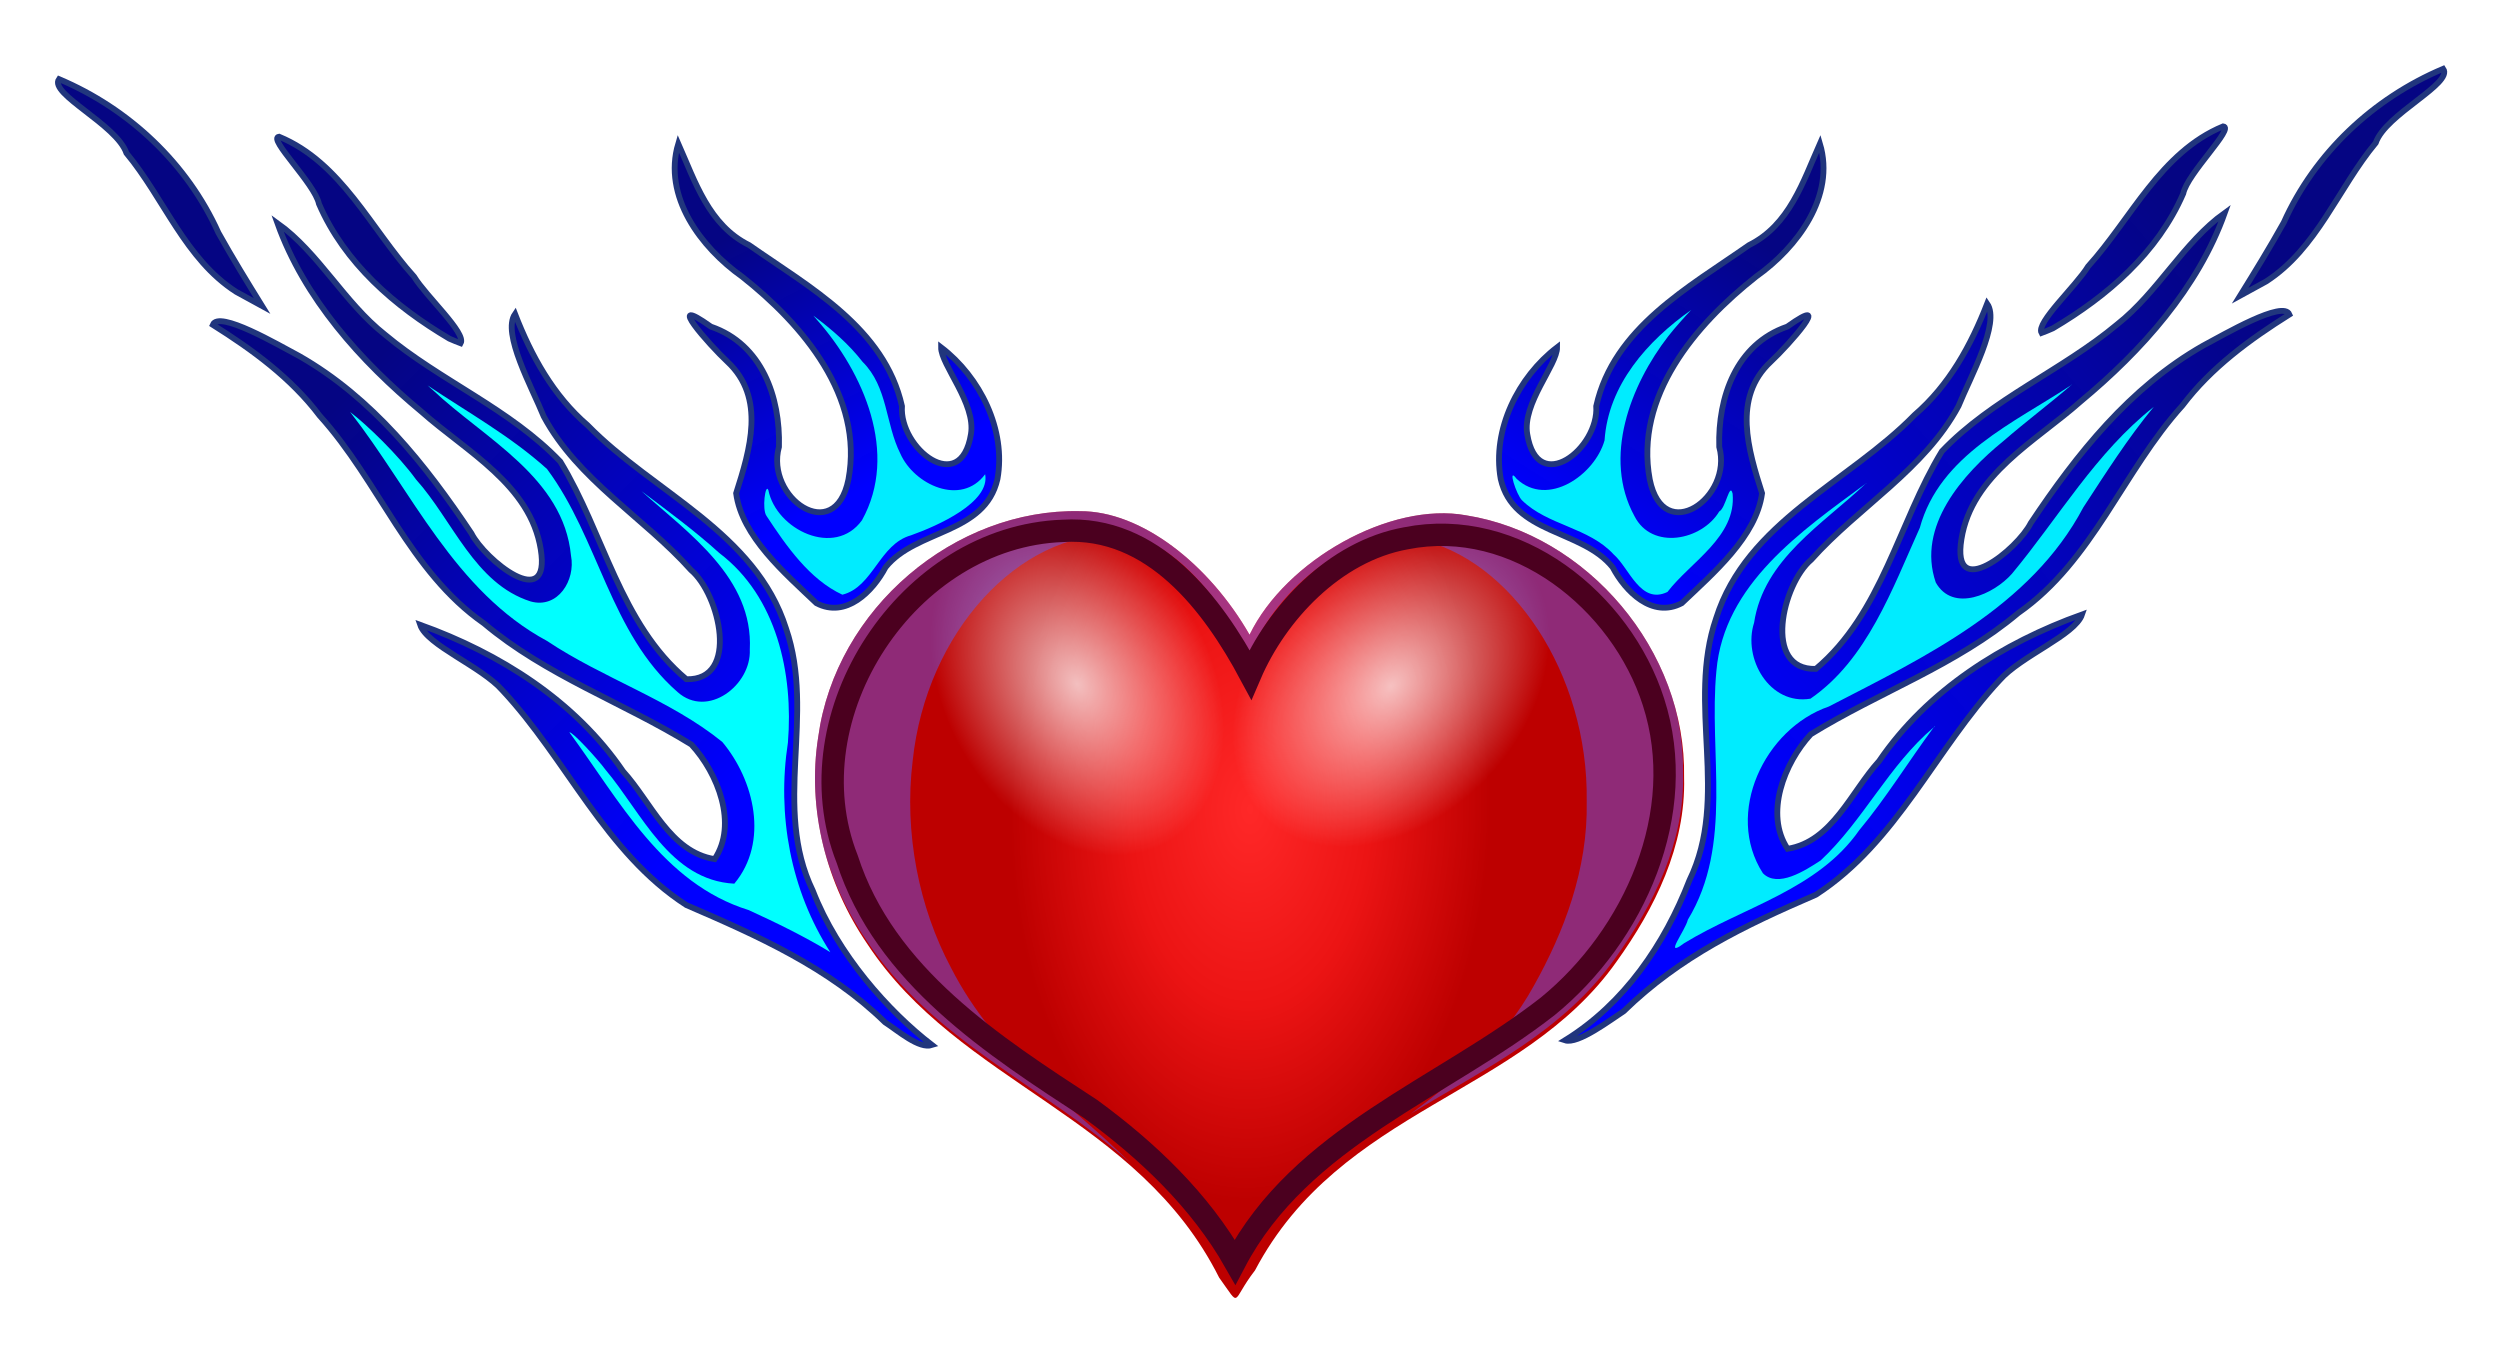
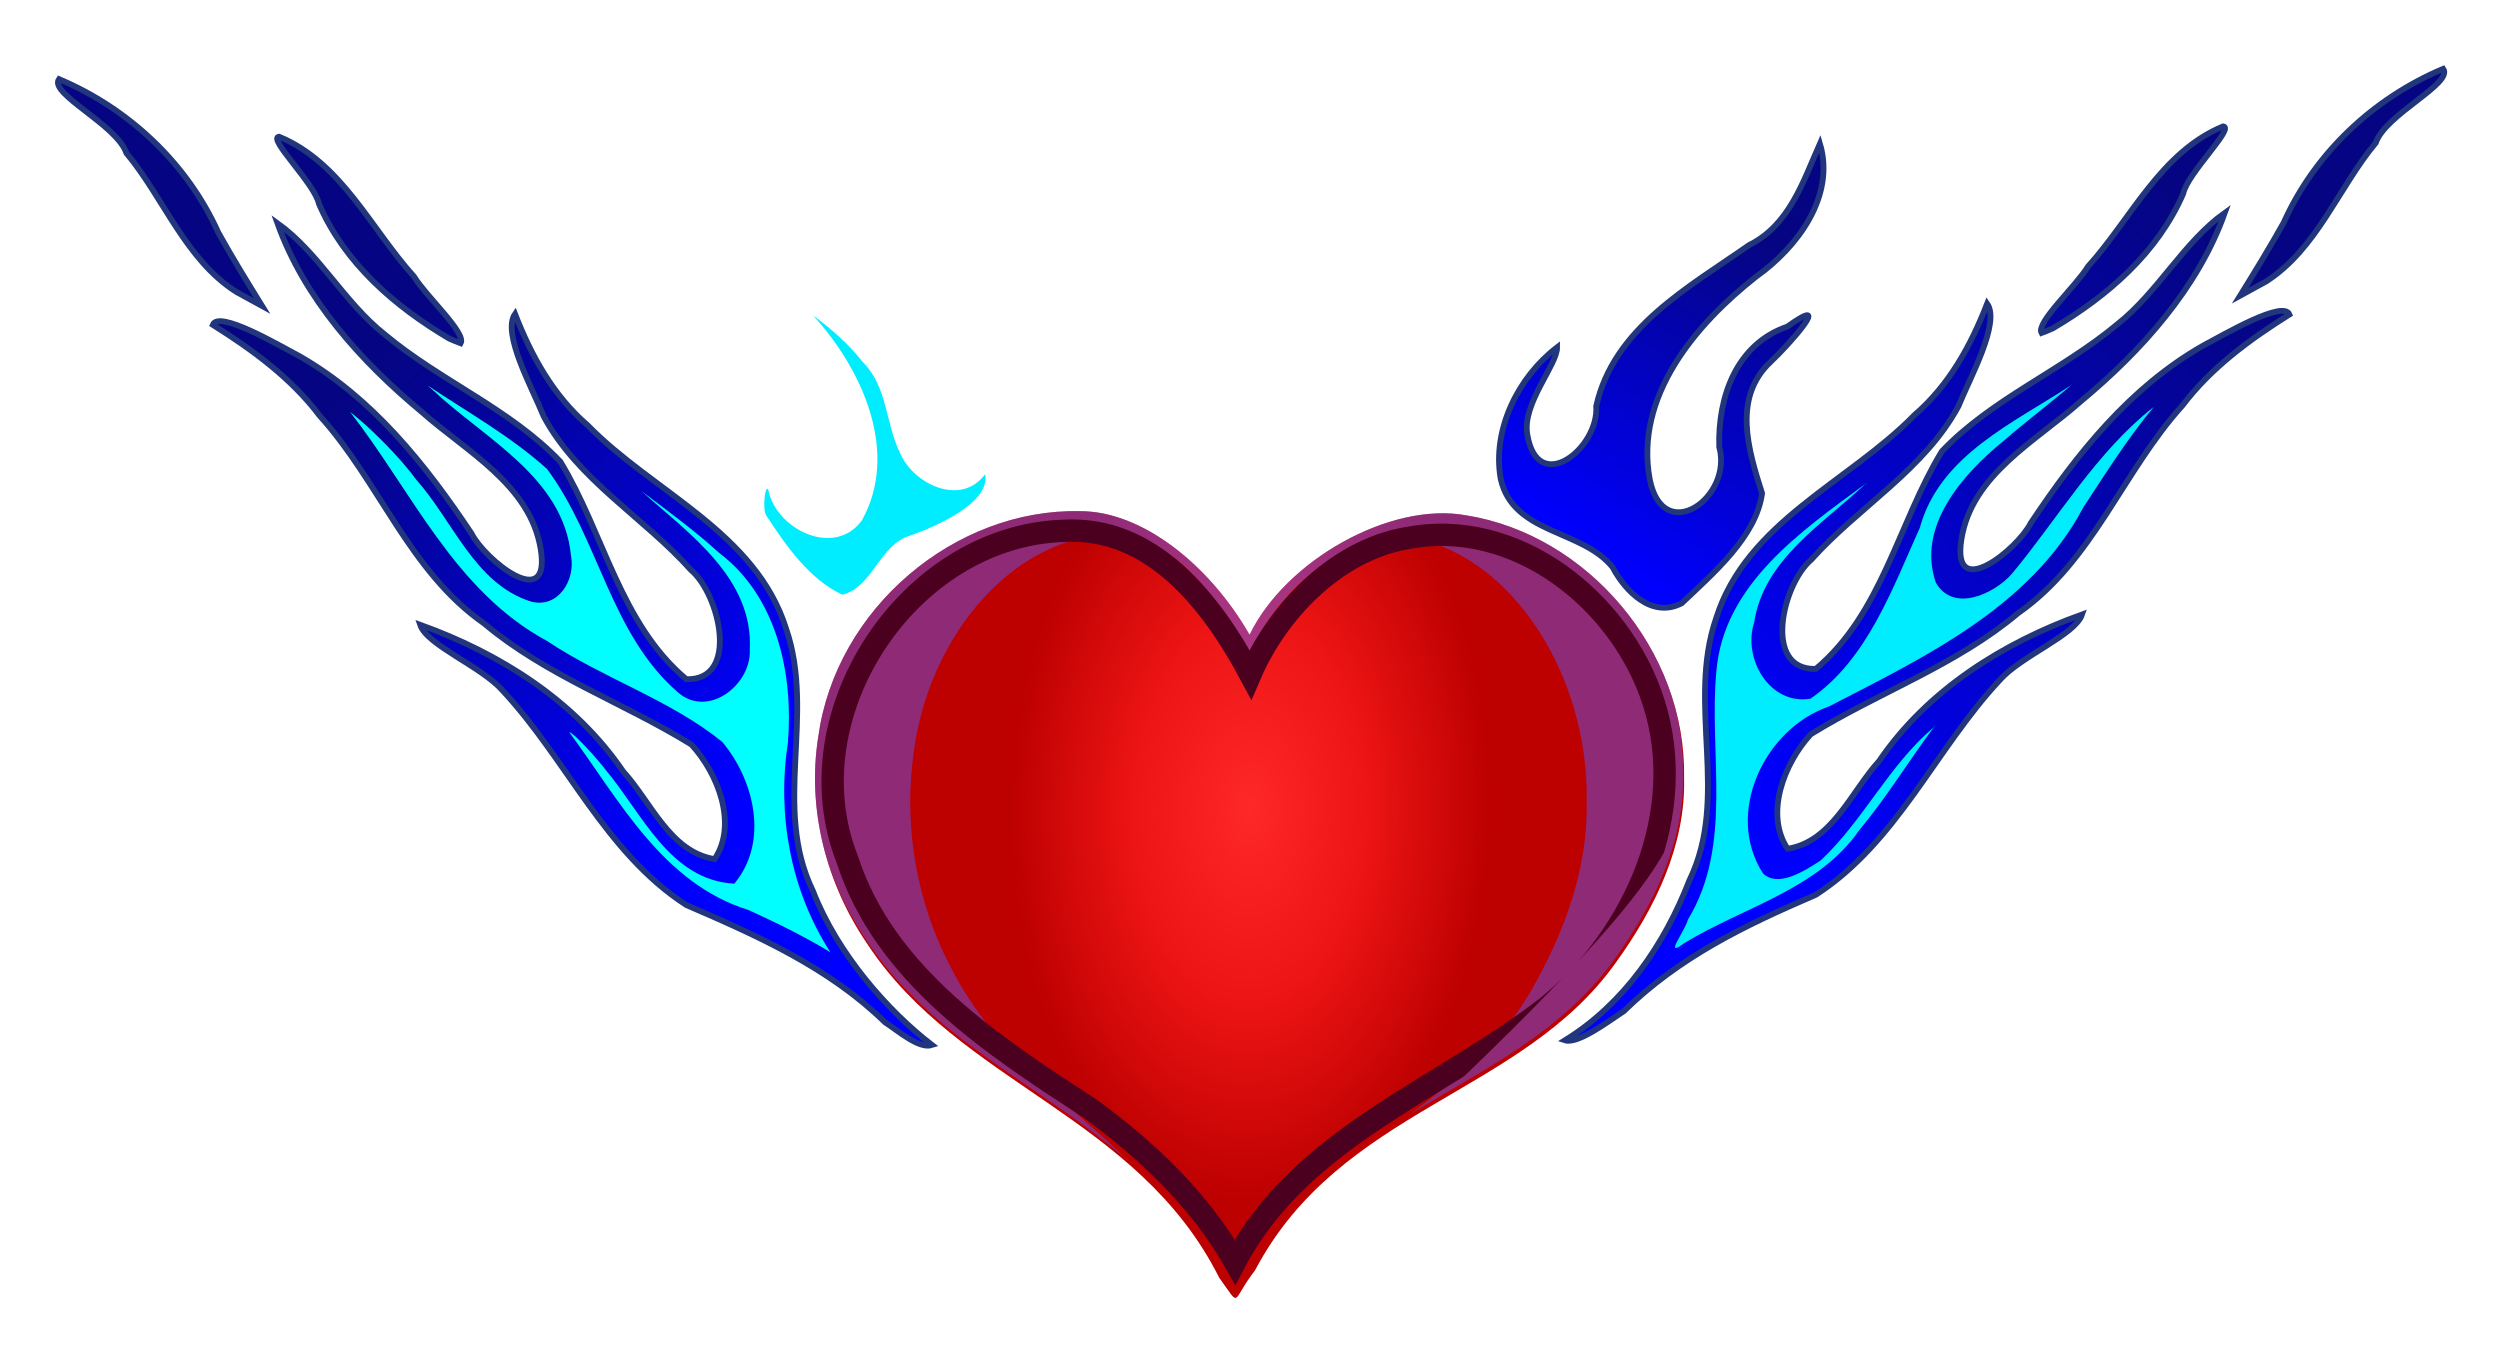
<svg xmlns="http://www.w3.org/2000/svg" xmlns:ns1="http://sodipodi.sourceforge.net/DTD/sodipodi-0.dtd" xmlns:ns2="http://www.inkscape.org/namespaces/inkscape" xmlns:xlink="http://www.w3.org/1999/xlink" width="514.296" height="276.596" id="svg2" ns1:version="0.32" ns2:version="0.45.1" ns1:docbase="C:\Documents and Settings\Shawn\Desktop" ns1:docname="Chrisdesign_Burning_Heart.svg" ns2:output_extension="org.inkscape.output.svg.inkscape" ns2:export-filename="D:\Bilder\inkscape\Burnigheart.png" ns2:export-xdpi="36.666042" ns2:export-ydpi="36.666042" version="1.0">
  <ns1:namedview id="base" pagecolor="#ffffff" bordercolor="#666666" borderopacity="1.0" ns2:pageopacity="0.0" ns2:pageshadow="2" ns2:zoom="1.7606895" ns2:cx="257.14804" ns2:cy="138.2981" ns2:document-units="px" ns2:current-layer="layer1" showguides="true" ns2:guide-bbox="true" ns2:window-width="1024" ns2:window-height="683" ns2:window-x="22" ns2:window-y="29" />
  <defs id="defs4">
    <linearGradient ns2:collect="always" id="linearGradient7186">
      <stop style="stop-color:#00ffff;stop-opacity:1" offset="0" id="stop7188" />
      <stop style="stop-color:#00ecff;stop-opacity:0;" offset="1" id="stop7190" />
    </linearGradient>
    <linearGradient id="linearGradient7178">
      <stop style="stop-color:#0000ff;stop-opacity:1" offset="0" id="stop7180" />
      <stop style="stop-color:#000080;stop-opacity:0.981;" offset="1" id="stop7182" />
    </linearGradient>
    <linearGradient id="linearGradient3170">
      <stop style="stop-color:#ffffff;stop-opacity:1;" offset="0" id="stop3172" />
      <stop style="stop-color:#ffffff;stop-opacity:0;" offset="1" id="stop3174" />
    </linearGradient>
    <linearGradient id="linearGradient14795">
      <stop style="stop-color:#ff2828;stop-opacity:1;" offset="0" id="stop14797" />
      <stop id="stop5131" offset="0.5" style="stop-color:#ec1414;stop-opacity:1;" />
      <stop style="stop-color:#bd0000;stop-opacity:1;" offset="1" id="stop14799" />
    </linearGradient>
    <filter ns2:collect="always" id="filter10869">
      <feGaussianBlur ns2:collect="always" stdDeviation="4.815" id="feGaussianBlur10871" />
    </filter>
    <radialGradient ns2:collect="always" xlink:href="#linearGradient14795" id="radialGradient14801" cx="324.843" cy="152.102" fx="324.843" fy="152.102" r="89.401" gradientTransform="matrix(0.552,1.0191677e-2,-1.6723647e-2,0.905,148.214,13.179)" gradientUnits="userSpaceOnUse" />
    <radialGradient ns2:collect="always" xlink:href="#linearGradient3170" id="radialGradient3187" gradientUnits="userSpaceOnUse" gradientTransform="matrix(0.904,-0.514,0.703,1.237,-78.598,92.503)" cx="290.617" cy="149.753" fx="290.617" fy="149.753" r="26.341" />
    <radialGradient ns2:collect="always" xlink:href="#linearGradient3170" id="radialGradient3191" gradientUnits="userSpaceOnUse" gradientTransform="matrix(0.756,0.715,-0.978,1.033,280.687,-233.667)" cx="290.617" cy="149.753" fx="290.617" fy="149.753" r="26.341" />
    <filter ns2:collect="always" x="-0.084" width="1.169" y="-0.112" height="1.224" id="filter6118">
      <feGaussianBlur ns2:collect="always" stdDeviation="7.546" id="feGaussianBlur6120" />
    </filter>
    <clipPath clipPathUnits="userSpaceOnUse" id="clipPath6124">
-       <path id="path6126" ns2:export-ydpi="53.629642" ns2:export-filename="D:\Bilder\inkscape\bh.png" d="M 289.972,92.827 C 264.274,92.246 239.707,112.795 236.105,139.266 C 233.745,154.209 237.813,169.61 246.228,181.896 C 265.129,210.672 301.839,217.165 318.583,250.501 C 323.249,256.93 320.899,255.531 325.963,248.999 C 343.599,215.586 380.835,213.016 400.266,185.589 C 408.179,174.58 414.604,161.671 414.228,147.608 C 414.716,121.434 394.265,97.624 369.404,93.682 C 353.821,90.816 332.295,102.901 324.837,118.242 C 316.462,103.654 302.553,92.779 289.972,92.827 z " ns2:export-xdpi="53.629642" style="opacity:1;color:#000000;fill:url(#radialGradient6128);fill-opacity:1;fill-rule:nonzero;stroke:none;stroke-width:1;stroke-linecap:butt;stroke-linejoin:miter;marker:none;marker-start:none;marker-mid:none;marker-end:none;stroke-miterlimit:4;stroke-dasharray:none;stroke-dashoffset:0;stroke-opacity:1;visibility:visible;display:inline;overflow:visible;enable-background:accumulate" ns1:nodetypes="cccccccccc" />
+       <path id="path6126" ns2:export-ydpi="53.629642" ns2:export-filename="D:\Bilder\inkscape\bh.png" d="M 289.972,92.827 C 264.274,92.246 239.707,112.795 236.105,139.266 C 233.745,154.209 237.813,169.61 246.228,181.896 C 265.129,210.672 301.839,217.165 318.583,250.501 C 323.249,256.93 320.899,255.531 325.963,248.999 C 408.179,174.58 414.604,161.671 414.228,147.608 C 414.716,121.434 394.265,97.624 369.404,93.682 C 353.821,90.816 332.295,102.901 324.837,118.242 C 316.462,103.654 302.553,92.779 289.972,92.827 z " ns2:export-xdpi="53.629642" style="opacity:1;color:#000000;fill:url(#radialGradient6128);fill-opacity:1;fill-rule:nonzero;stroke:none;stroke-width:1;stroke-linecap:butt;stroke-linejoin:miter;marker:none;marker-start:none;marker-mid:none;marker-end:none;stroke-miterlimit:4;stroke-dasharray:none;stroke-dashoffset:0;stroke-opacity:1;visibility:visible;display:inline;overflow:visible;enable-background:accumulate" ns1:nodetypes="cccccccccc" />
    </clipPath>
    <radialGradient ns2:collect="always" xlink:href="#linearGradient14795" id="radialGradient6128" gradientUnits="userSpaceOnUse" gradientTransform="matrix(0.552,1.0191677e-2,-1.6723647e-2,0.905,148.214,13.179)" cx="324.843" cy="152.102" fx="324.843" fy="152.102" r="89.401" />
    <clipPath clipPathUnits="userSpaceOnUse" id="clipPath6130">
      <path id="path6132" ns2:export-ydpi="53.629642" ns2:export-filename="D:\Bilder\inkscape\bh.png" d="M 289.972,92.827 C 264.274,92.246 239.707,112.795 236.105,139.266 C 233.745,154.209 237.813,169.61 246.228,181.896 C 265.129,210.672 301.839,217.165 318.583,250.501 C 323.249,256.93 320.899,255.531 325.963,248.999 C 343.599,215.586 380.835,213.016 400.266,185.589 C 408.179,174.58 414.604,161.671 414.228,147.608 C 414.716,121.434 394.265,97.624 369.404,93.682 C 353.821,90.816 332.295,102.901 324.837,118.242 C 316.462,103.654 302.553,92.779 289.972,92.827 z " ns2:export-xdpi="53.629642" style="opacity:1;color:#000000;fill:url(#radialGradient6134);fill-opacity:1;fill-rule:nonzero;stroke:none;stroke-width:1;stroke-linecap:butt;stroke-linejoin:miter;marker:none;marker-start:none;marker-mid:none;marker-end:none;stroke-miterlimit:4;stroke-dasharray:none;stroke-dashoffset:0;stroke-opacity:1;visibility:visible;display:inline;overflow:visible;enable-background:accumulate" ns1:nodetypes="cccccccccc" />
    </clipPath>
    <radialGradient ns2:collect="always" xlink:href="#linearGradient14795" id="radialGradient6134" gradientUnits="userSpaceOnUse" gradientTransform="matrix(0.552,1.0191677e-2,-1.6723647e-2,0.905,148.214,13.179)" cx="324.843" cy="152.102" fx="324.843" fy="152.102" r="89.401" />
    <clipPath clipPathUnits="userSpaceOnUse" id="clipPath6136">
-       <path id="path6138" ns2:export-ydpi="53.629642" ns2:export-filename="D:\Bilder\inkscape\bh.png" d="M 289.972,92.827 C 264.274,92.246 239.707,112.795 236.105,139.266 C 233.745,154.209 237.813,169.61 246.228,181.896 C 265.129,210.672 301.839,217.165 318.583,250.501 C 323.249,256.93 320.899,255.531 325.963,248.999 C 343.599,215.586 380.835,213.016 400.266,185.589 C 408.179,174.58 414.604,161.671 414.228,147.608 C 414.716,121.434 394.265,97.624 369.404,93.682 C 353.821,90.816 332.295,102.901 324.837,118.242 C 316.462,103.654 302.553,92.779 289.972,92.827 z " ns2:export-xdpi="53.629642" style="opacity:1;color:#000000;fill:url(#radialGradient6140);fill-opacity:1;fill-rule:nonzero;stroke:none;stroke-width:1;stroke-linecap:butt;stroke-linejoin:miter;marker:none;marker-start:none;marker-mid:none;marker-end:none;stroke-miterlimit:4;stroke-dasharray:none;stroke-dashoffset:0;stroke-opacity:1;visibility:visible;display:inline;overflow:visible;enable-background:accumulate" ns1:nodetypes="cccccccccc" />
-     </clipPath>
+       </clipPath>
    <radialGradient ns2:collect="always" xlink:href="#linearGradient14795" id="radialGradient6140" gradientUnits="userSpaceOnUse" gradientTransform="matrix(0.552,1.0191677e-2,-1.6723647e-2,0.905,148.214,13.179)" cx="324.843" cy="152.102" fx="324.843" fy="152.102" r="89.401" />
    <clipPath clipPathUnits="userSpaceOnUse" id="clipPath6142">
      <path id="path6144" ns2:export-ydpi="53.629642" ns2:export-filename="D:\Bilder\inkscape\bh.png" d="M 289.972,92.827 C 264.274,92.246 239.707,112.795 236.105,139.266 C 233.745,154.209 237.813,169.61 246.228,181.896 C 265.129,210.672 301.839,217.165 318.583,250.501 C 323.249,256.93 320.899,255.531 325.963,248.999 C 343.599,215.586 380.835,213.016 400.266,185.589 C 408.179,174.58 414.604,161.671 414.228,147.608 C 414.716,121.434 394.265,97.624 369.404,93.682 C 353.821,90.816 332.295,102.901 324.837,118.242 C 316.462,103.654 302.553,92.779 289.972,92.827 z " ns2:export-xdpi="53.629642" style="opacity:1;color:#000000;fill:url(#radialGradient6146);fill-opacity:1;fill-rule:nonzero;stroke:none;stroke-width:1;stroke-linecap:butt;stroke-linejoin:miter;marker:none;marker-start:none;marker-mid:none;marker-end:none;stroke-miterlimit:4;stroke-dasharray:none;stroke-dashoffset:0;stroke-opacity:1;visibility:visible;display:inline;overflow:visible;enable-background:accumulate" ns1:nodetypes="cccccccccc" />
    </clipPath>
    <radialGradient ns2:collect="always" xlink:href="#linearGradient14795" id="radialGradient6146" gradientUnits="userSpaceOnUse" gradientTransform="matrix(0.552,1.0191677e-2,-1.6723647e-2,0.905,148.214,13.179)" cx="324.843" cy="152.102" fx="324.843" fy="152.102" r="89.401" />
    <clipPath clipPathUnits="userSpaceOnUse" id="clipPath6148">
      <path id="path6150" ns2:export-ydpi="53.629642" ns2:export-filename="D:\Bilder\inkscape\bh.png" d="M 289.972,92.827 C 264.274,92.246 239.707,112.795 236.105,139.266 C 233.745,154.209 237.813,169.61 246.228,181.896 C 265.129,210.672 301.839,217.165 318.583,250.501 C 323.249,256.93 320.899,255.531 325.963,248.999 C 343.599,215.586 380.835,213.016 400.266,185.589 C 408.179,174.58 414.604,161.671 414.228,147.608 C 414.716,121.434 394.265,97.624 369.404,93.682 C 353.821,90.816 332.295,102.901 324.837,118.242 C 316.462,103.654 302.553,92.779 289.972,92.827 z " ns2:export-xdpi="53.629642" style="opacity:1;color:#000000;fill:url(#radialGradient6152);fill-opacity:1;fill-rule:nonzero;stroke:none;stroke-width:1;stroke-linecap:butt;stroke-linejoin:miter;marker:none;marker-start:none;marker-mid:none;marker-end:none;stroke-miterlimit:4;stroke-dasharray:none;stroke-dashoffset:0;stroke-opacity:1;visibility:visible;display:inline;overflow:visible;enable-background:accumulate" ns1:nodetypes="cccccccccc" />
    </clipPath>
    <radialGradient ns2:collect="always" xlink:href="#linearGradient14795" id="radialGradient6152" gradientUnits="userSpaceOnUse" gradientTransform="matrix(0.552,1.0191677e-2,-1.6723647e-2,0.905,148.214,13.179)" cx="324.843" cy="152.102" fx="324.843" fy="152.102" r="89.401" />
    <filter ns2:collect="always" id="filter7174">
      <feGaussianBlur ns2:collect="always" stdDeviation="2.703" id="feGaussianBlur7176" />
    </filter>
    <linearGradient ns2:collect="always" xlink:href="#linearGradient7178" id="linearGradient7184" x1="227.685" y1="140.914" x2="144.955" y2="61.216" gradientUnits="userSpaceOnUse" />
    <linearGradient ns2:collect="always" xlink:href="#linearGradient7186" id="linearGradient7192" x1="222.028" y1="140.207" x2="159.097" y2="82.225" gradientUnits="userSpaceOnUse" gradientTransform="translate(2.121,0.707)" />
    <linearGradient ns2:collect="always" xlink:href="#linearGradient7178" id="linearGradient9162" gradientUnits="userSpaceOnUse" x1="426.379" y1="150.814" x2="538.101" y2="53.942" />
    <linearGradient ns2:collect="always" xlink:href="#linearGradient7178" id="linearGradient9164" gradientUnits="userSpaceOnUse" x1="385.368" y1="94.953" x2="424.258" y2="33.436" />
    <linearGradient ns2:collect="always" xlink:href="#linearGradient7178" id="linearGradient9166" gradientUnits="userSpaceOnUse" x1="251.726" y1="85.054" x2="224.857" y2="32.729" />
    <linearGradient ns2:collect="always" xlink:href="#linearGradient7178" id="linearGradient10170" gradientUnits="userSpaceOnUse" x1="227.685" y1="140.914" x2="144.955" y2="61.216" />
    <radialGradient ns2:collect="always" xlink:href="#linearGradient14795" id="radialGradient10172" gradientUnits="userSpaceOnUse" gradientTransform="matrix(0.552,1.0191677e-2,-1.6723647e-2,0.905,148.214,13.179)" cx="324.843" cy="152.102" fx="324.843" fy="152.102" r="89.401" />
    <radialGradient ns2:collect="always" xlink:href="#linearGradient3170" id="radialGradient10174" gradientUnits="userSpaceOnUse" gradientTransform="matrix(0.756,0.715,-0.978,1.033,280.687,-233.667)" cx="290.617" cy="149.753" fx="290.617" fy="149.753" r="26.341" />
    <radialGradient ns2:collect="always" xlink:href="#linearGradient3170" id="radialGradient10176" gradientUnits="userSpaceOnUse" gradientTransform="matrix(0.904,-0.514,0.703,1.237,-78.598,92.503)" cx="290.617" cy="149.753" fx="290.617" fy="149.753" r="26.341" />
    <linearGradient ns2:collect="always" xlink:href="#linearGradient7178" id="linearGradient10178" gradientUnits="userSpaceOnUse" x1="426.379" y1="150.814" x2="538.101" y2="53.942" />
    <linearGradient ns2:collect="always" xlink:href="#linearGradient7178" id="linearGradient10180" gradientUnits="userSpaceOnUse" x1="251.726" y1="85.054" x2="224.857" y2="32.729" />
    <linearGradient ns2:collect="always" xlink:href="#linearGradient7178" id="linearGradient10182" gradientUnits="userSpaceOnUse" x1="385.368" y1="94.953" x2="424.258" y2="33.436" />
    <linearGradient ns2:collect="always" xlink:href="#linearGradient7186" id="linearGradient10184" gradientUnits="userSpaceOnUse" gradientTransform="translate(2.121,0.707)" x1="222.028" y1="140.207" x2="159.097" y2="82.225" />
    <linearGradient ns2:collect="always" xlink:href="#linearGradient7178" id="linearGradient10195" gradientUnits="userSpaceOnUse" x1="385.368" y1="94.953" x2="424.258" y2="33.436" gradientTransform="translate(42.426,33.941)" />
    <linearGradient ns2:collect="always" xlink:href="#linearGradient7178" id="linearGradient10198" gradientUnits="userSpaceOnUse" x1="251.726" y1="85.054" x2="224.857" y2="32.729" gradientTransform="translate(42.426,33.941)" />
    <linearGradient ns2:collect="always" xlink:href="#linearGradient7178" id="linearGradient10201" gradientUnits="userSpaceOnUse" x1="426.379" y1="150.814" x2="538.101" y2="53.942" gradientTransform="translate(42.426,33.941)" />
    <linearGradient ns2:collect="always" xlink:href="#linearGradient7178" id="linearGradient10207" gradientUnits="userSpaceOnUse" x1="227.685" y1="140.914" x2="144.955" y2="61.216" gradientTransform="translate(42.426,33.941)" />
  </defs>
  <g ns2:label="Ebene 1" id="layer1" ns2:groupmode="layer" transform="translate(-110.206,-21.609)">
    <g id="g10209">
      <path id="path2357" ns2:export-ydpi="53.629642" ns2:export-filename="D:\Bilder\inkscape\bh.png" d="M 292.262,231.904 C 280.695,220.636 266.187,214.177 251.396,207.795 C 234.733,197.042 226.79,177.795 213.605,163.669 C 209.261,158.682 198.051,154.374 196.634,150.131 C 212.968,156 228.463,165.719 238.387,180.293 C 244.117,186.564 248.029,196.886 257.216,198.345 C 262.004,191.181 257.916,180.696 252.444,174.778 C 238.447,166.131 222.511,160.579 209.768,149.843 C 194.423,139.156 188.228,120.655 175.985,107.152 C 170.075,99.34 162.172,93.582 153.976,88.424 C 155.231,85.388 167.372,92.525 171.718,94.824 C 186.785,103.395 197.726,117.15 207.184,131.333 C 209.887,136.711 223.595,147.858 221.449,134.618 C 219.322,121.339 206.129,114.496 196.946,106.328 C 184.382,95.9 172.803,82.99 167.275,67.512 C 175.775,73.588 181.008,83.825 189.364,90.419 C 200.771,99.965 215.165,105.747 225.468,116.565 C 234.418,131.248 237.747,149.887 251.398,161.336 C 262.456,161.642 258.27,143.854 252.353,138.873 C 242.635,128.006 229.074,120.35 222.054,107.26 C 219.664,101.351 213.415,90.172 216.156,86.196 C 219.495,94.781 223.991,102.983 231.086,109.087 C 244.642,122.964 265.627,131.067 271.908,150.903 C 278.019,168.664 269.046,187.62 277.414,204.845 C 282.494,217.957 292.932,229.646 301.949,236.595 C 299.271,237.473 294.974,233.659 292.262,231.904 z M 202.635,91.27 C 191.419,84.642 181.108,75.76 175.826,63.551 C 174.976,59.394 165.172,50.021 167.602,49.725 C 180.482,55.044 186.492,68.695 195.392,78.528 C 197.841,82.553 206.168,90.11 204.976,92.223 L 203.897,91.808 L 202.635,91.27 L 202.635,91.27 z M 158.798,81.647 C 148.312,74.921 143.961,62.43 136.22,53.111 C 134.22,47.227 120.221,40.907 122.34,37.882 C 136.713,43.953 148.712,55.2 155.137,69.495 C 157.983,74.604 161.044,79.587 164.121,84.558 C 162.347,83.588 160.573,82.617 158.798,81.647 z " ns2:export-xdpi="53.629642" style="fill:url(#linearGradient10207);fill-opacity:1;stroke:#21367d;stroke-width:1.2;stroke-miterlimit:4;stroke-dasharray:none;stroke-opacity:1" ns1:nodetypes="cccccccccccccccccccccccccccccccccccccccc" />
      <path transform="translate(42.426,33.941)" clip-path="url(#clipPath6148)" id="path2395" ns2:export-ydpi="53.629642" ns2:export-filename="D:\Bilder\inkscape\bh.png" d="M 289.972,92.827 C 264.274,92.246 239.707,112.795 236.105,139.266 C 233.745,154.209 237.813,169.61 246.228,181.896 C 265.129,210.672 301.839,217.165 318.583,250.501 C 323.249,256.93 320.899,255.531 325.963,248.999 C 343.599,215.586 380.835,213.016 400.266,185.589 C 408.179,174.58 414.604,161.671 414.228,147.608 C 414.716,121.434 394.265,97.624 369.404,93.682 C 353.821,90.816 332.295,102.901 324.837,118.242 C 316.462,103.654 302.553,92.779 289.972,92.827 z " ns2:export-xdpi="53.629642" style="color:#000000;fill:url(#radialGradient10172);fill-opacity:1;fill-rule:nonzero;stroke:none;stroke-width:1;stroke-linecap:butt;stroke-linejoin:miter;marker:none;marker-start:none;marker-mid:none;marker-end:none;stroke-miterlimit:4;stroke-dasharray:none;stroke-dashoffset:0;stroke-opacity:1;visibility:visible;display:inline;overflow:visible;enable-background:accumulate" ns1:nodetypes="cccccccccc" />
-       <path transform="translate(42.426,33.941)" clip-path="url(#clipPath6142)" style="opacity:0.741;color:#000000;fill:url(#radialGradient10174);fill-opacity:1;fill-rule:nonzero;stroke:none;stroke-width:4.6;stroke-linecap:round;stroke-linejoin:miter;marker:none;marker-start:none;marker-mid:none;marker-end:none;stroke-miterlimit:4;stroke-dashoffset:0;stroke-opacity:1;visibility:visible;display:inline;overflow:visible;enable-background:accumulate" d="M 331.044,107.269 C 345.261,92.242 367.04,89.733 379.657,101.67 C 392.275,113.607 390.976,135.491 376.759,150.519 C 362.543,165.546 340.764,168.054 328.147,156.117 C 315.705,144.347 316.743,122.944 330.485,107.871" id="path3189" />
      <path transform="translate(42.426,33.941)" clip-path="url(#clipPath6136)" id="path2197" d="M 262.206,143.745 C 251.977,125.765 255.928,104.201 271.025,95.613 C 286.123,87.024 306.677,94.647 316.906,112.628 C 327.135,130.609 323.184,152.172 308.087,160.761 C 293.2,169.229 273.029,161.996 262.619,144.456" style="opacity:0.741;color:#000000;fill:url(#radialGradient10176);fill-opacity:1;fill-rule:nonzero;stroke:none;stroke-width:4.6;stroke-linecap:round;stroke-linejoin:miter;marker:none;marker-start:none;marker-mid:none;marker-end:none;stroke-miterlimit:4;stroke-dashoffset:0;stroke-opacity:1;visibility:visible;display:inline;overflow:visible;enable-background:accumulate" />
      <path id="path2407" ns2:export-ydpi="53.629642" ns2:export-filename="D:\Bilder\inkscape\bh.png" d="M 444.237,229.634 C 455.804,218.366 468.975,212.056 483.766,205.674 C 500.428,194.921 508.371,175.674 521.556,161.547 C 525.9,156.56 537.111,152.252 538.528,148.01 C 522.194,153.878 506.699,163.598 496.775,178.172 C 491.045,184.443 487.133,194.765 477.946,196.223 C 473.158,189.06 477.246,178.575 482.718,172.656 C 496.715,164.009 512.65,158.458 525.394,147.722 C 540.739,137.035 546.934,118.534 559.176,105.03 C 565.086,97.219 572.99,91.461 581.186,86.303 C 579.931,83.267 567.79,90.404 563.443,92.703 C 548.377,101.274 537.436,115.028 527.977,129.212 C 525.274,134.589 511.567,145.736 513.712,132.496 C 515.84,119.218 529.033,112.374 538.216,104.207 C 550.78,93.778 562.359,80.869 567.886,65.391 C 559.386,71.466 554.154,81.703 545.798,88.298 C 534.391,97.844 519.997,103.626 509.693,114.444 C 500.744,129.127 497.414,147.766 483.763,159.214 C 472.705,159.52 476.892,141.733 482.809,136.751 C 492.527,125.885 506.088,118.229 513.108,105.139 C 515.498,99.23 521.746,88.051 519.006,84.075 C 515.667,92.66 511.171,100.861 504.075,106.966 C 490.52,120.843 469.535,128.945 463.253,148.781 C 457.143,166.542 466.116,185.499 457.747,202.724 C 452.668,215.836 444.337,228.106 432.146,235.622 C 434.824,236.501 441.526,231.389 444.237,229.634 z M 532.527,89.149 C 543.742,82.521 554.054,73.639 559.336,61.429 C 560.186,57.272 569.989,47.899 567.56,47.603 C 554.68,52.923 548.67,66.573 539.77,76.407 C 537.321,80.432 528.994,87.989 530.186,90.102 L 531.265,89.687 L 532.527,89.149 L 532.527,89.149 z M 576.363,79.525 C 586.85,72.8 591.2,60.309 598.942,50.989 C 600.942,45.106 614.941,38.786 612.822,35.761 C 598.448,41.832 586.45,53.079 580.025,67.374 C 577.179,72.483 574.118,77.465 571.041,82.437 C 572.815,81.467 574.589,80.496 576.363,79.525 z " ns2:export-xdpi="53.629642" style="color:#000000;fill:url(#linearGradient10201);fill-opacity:1;fill-rule:nonzero;stroke:#21367d;stroke-width:1.2;stroke-linecap:butt;stroke-linejoin:miter;marker:none;marker-start:none;marker-mid:none;marker-end:none;stroke-miterlimit:4;stroke-dasharray:none;stroke-dashoffset:0;stroke-opacity:1;visibility:visible;display:inline;overflow:visible;enable-background:accumulate" ns1:nodetypes="cccccccccccccccccccccccccccccccccccccccc" />
-       <path id="path2491" ns2:export-ydpi="53.629642" ns2:export-filename="D:\Bilder\inkscape\bh.png" d="M 278.165,145.7 C 271.634,139.491 262.842,131.986 261.641,123.086 C 264.459,114.236 267.812,103.42 259.84,96.007 C 256.195,92.616 246.498,81.702 256.456,88.805 C 266.945,92.398 270.748,103.32 270.453,113.533 C 267.582,123.965 281.954,134.091 284.743,120.259 C 287.919,103.168 275.38,88.386 262.858,78.508 C 254.41,72.527 246.5,61.997 249.74,51.153 C 253.219,59.005 256.015,67.912 264.324,72.036 C 276.752,80.738 292.147,89.062 295.755,105.153 C 295.166,113.872 307.864,123.839 309.95,110.926 C 311.013,104.618 303.774,96.677 303.804,93.052 C 311.805,99.168 317.224,110.018 315.404,120.14 C 312.818,131.555 298.664,130.464 292.382,138.306 C 289.757,143.278 284.244,148.886 278.165,145.7 z " ns2:export-xdpi="53.629642" style="color:#000000;fill:url(#linearGradient10198);fill-opacity:1;fill-rule:nonzero;stroke:#21367d;stroke-width:1.2;stroke-linecap:butt;stroke-linejoin:miter;marker:none;marker-start:none;marker-mid:none;marker-end:none;stroke-miterlimit:4;stroke-dasharray:none;stroke-dashoffset:0;stroke-opacity:1;visibility:visible;display:inline;overflow:visible;enable-background:accumulate" />
      <path id="path2517" ns2:export-ydpi="53.629642" ns2:export-filename="D:\Bilder\inkscape\bh.png" d="M 456.171,145.7 C 462.702,139.491 471.494,131.986 472.695,123.086 C 469.877,114.236 466.524,103.42 474.496,96.007 C 478.141,92.616 487.838,81.702 477.88,88.805 C 467.391,92.398 463.588,103.32 463.883,113.533 C 466.754,123.965 452.382,134.091 449.593,120.259 C 446.417,103.168 458.956,88.386 471.478,78.508 C 479.926,72.527 487.837,61.997 484.596,51.153 C 481.118,59.005 478.321,67.912 470.012,72.036 C 457.584,80.738 442.189,89.062 438.581,105.153 C 439.17,113.872 426.472,123.839 424.386,110.926 C 423.323,104.618 430.562,96.677 430.532,93.052 C 422.531,99.168 417.112,110.018 418.933,120.14 C 421.518,131.555 435.672,130.464 441.954,138.306 C 444.579,143.278 450.092,148.886 456.171,145.7 z " ns2:export-xdpi="53.629642" style="color:#000000;fill:url(#linearGradient10195);fill-opacity:1;fill-rule:nonzero;stroke:#21367d;stroke-width:1.2;stroke-linecap:butt;stroke-linejoin:miter;marker:none;marker-start:none;marker-mid:none;marker-end:none;stroke-miterlimit:4;stroke-dasharray:none;stroke-dashoffset:0;stroke-opacity:1;visibility:visible;display:inline;overflow:visible;enable-background:accumulate" />
      <path transform="translate(42.426,33.941)" clip-path="url(#clipPath6130)" id="path5779" d="M 287.352,92.027 C 262.545,92.729 239.372,112.82 235.884,138.464 C 233.523,153.407 237.594,168.803 246.009,181.089 C 259.594,201.772 282.362,210.97 300.321,226.87 C 287.408,214.166 272.676,204.856 263.415,186.745 C 256.864,174.459 253.702,159.063 255.54,144.12 C 258.344,117.649 277.471,97.102 297.477,97.683 C 307.272,97.636 318.082,108.533 324.602,123.12 C 330.408,107.779 347.189,95.691 359.321,98.558 C 378.676,102.499 394.576,126.29 394.196,152.464 C 394.489,166.528 389.482,179.456 383.321,190.464 C 376.711,202.449 367.451,209.668 357.977,216.808 C 373.234,207.474 389.336,199.916 400.04,184.808 C 407.954,173.799 414.384,160.871 414.009,146.808 C 414.497,120.634 394.026,96.843 369.165,92.902 C 353.581,90.035 332.06,102.123 324.602,117.464 C 316.227,102.876 302.34,91.979 289.759,92.027 C 288.956,92.008 288.153,92.004 287.352,92.027 z " style="opacity:0.682;color:#000000;fill:#5c5cff;fill-opacity:1;fill-rule:nonzero;stroke:none;stroke-width:1;stroke-linecap:butt;stroke-linejoin:miter;marker:none;marker-start:none;marker-mid:none;marker-end:none;stroke-miterlimit:4;stroke-dasharray:none;stroke-dashoffset:0;stroke-opacity:1;visibility:visible;display:inline;overflow:visible;filter:url(#filter6118);enable-background:accumulate" />
      <path transform="translate(42.426,33.941)" clip-path="url(#clipPath6124)" id="path8811" d="M 286.469,96.875 C 254.61,97.976 230.364,134.728 242.062,164.406 C 249.803,188.408 272.111,202.744 292.188,215.844 C 303.879,224.394 314.662,234.647 321.844,247.281 C 335.411,221.485 364.514,211.636 386.219,194.656 C 403.958,180.152 415.316,154.93 407.938,132.094 C 401.305,111.315 379.647,93.884 357,98.406 C 342.218,101.076 330.377,113.92 325,126.438 C 317.213,111.873 304.973,95.746 286.469,96.875 z " style="color:#000000;fill:none;fill-opacity:1;fill-rule:nonzero;stroke:#4b001f;stroke-width:4.6;stroke-linecap:butt;stroke-linejoin:miter;marker:none;marker-start:none;marker-mid:none;marker-end:none;stroke-miterlimit:4;stroke-dasharray:none;stroke-dashoffset:0;stroke-opacity:1;visibility:visible;display:inline;overflow:visible;filter:url(#filter10869);enable-background:accumulate" />
      <path id="path6154" d="M 536.367,100.781 C 536.465,100.815 536.517,100.508 536.367,100.781 z M 536.367,100.781 C 524.558,108.608 509.228,115.199 505.148,130.187 C 499.468,142.778 494.314,157.323 482.648,165.343 C 474.226,166.74 468.687,157.057 471.055,149.718 C 473.027,136.669 485.186,129.452 493.992,121.124 C 480.808,130.846 464.859,141.764 463.305,159.593 C 461.663,176.586 466.848,195.299 457.43,210.812 C 456.913,213.048 452.288,218.94 456.648,215.656 C 468.853,208.176 484.127,204.67 492.68,192.406 C 498.287,185.668 502.815,178.249 508.023,171.218 C 498.758,179.048 493.531,190.42 484.742,198.624 C 481.541,200.707 475.944,204.355 472.867,201.249 C 464.932,188.921 473.193,171.491 486.444,166.948 C 506.088,156.795 527.958,146.497 538.788,125.98 C 543.387,118.952 547.91,111.796 553.273,105.312 C 541.327,114.744 533.636,128.172 524.086,139.656 C 520.411,143.826 511.977,147.726 508.43,141.437 C 504.451,129.886 513.994,119.124 522.375,112.316 C 526.946,108.347 531.765,104.733 536.367,100.781 z M 508.023,171.218 C 508.207,171.25 508.337,170.696 508.023,171.218 z M 494.023,121.093 C 493.993,121.272 494.344,120.735 494.023,121.093 z " style="color:#000000;fill:#00ecff;fill-opacity:1;fill-rule:nonzero;stroke:none;stroke-width:1;stroke-linecap:butt;stroke-linejoin:miter;marker:none;marker-start:none;marker-mid:none;marker-end:none;stroke-miterlimit:4;stroke-dasharray:none;stroke-dashoffset:0;stroke-opacity:1;visibility:visible;display:inline;overflow:visible;filter:url(#filter7174);enable-background:accumulate" />
-       <path id="path6163" d="M 458.137,85.355 C 449.159,91.691 441.049,100.759 440.293,112.199 C 438.276,119.315 428.593,126.101 422.199,120.105 C 420.212,117.417 422.178,123.463 423.324,124.542 C 428.578,129.709 437.036,130.07 442.168,135.667 C 445.383,138.461 447.673,146.064 453.23,143.386 C 457.982,137.195 467.444,132.024 466.637,123.167 C 466.038,120.661 465.216,126.191 463.887,126.824 C 460.3,132.808 450.036,134.855 446.449,127.792 C 439.867,115.746 445.614,100.832 453.387,90.792 C 454.825,88.945 456.834,86.732 458.137,85.355 z " style="color:#000000;fill:#00ecff;fill-opacity:1;fill-rule:nonzero;stroke:none;stroke-width:1;stroke-linecap:butt;stroke-linejoin:miter;marker:none;marker-start:none;marker-mid:none;marker-end:none;stroke-miterlimit:4;stroke-dasharray:none;stroke-dashoffset:0;stroke-opacity:1;visibility:visible;display:inline;overflow:visible;filter:url(#filter7174);enable-background:accumulate" />
      <path id="path6169" d="M 278.34,87.48 C 287.848,98.288 295.155,114.881 287.527,128.636 C 281.929,136.401 269.899,130.571 268.277,122.449 C 267.679,120.843 266.904,126.465 267.902,127.761 C 271.97,133.942 276.752,140.826 283.496,143.949 C 289.839,142.381 291.093,133.533 297.621,131.73 C 303.155,129.757 313.959,124.945 312.871,119.167 C 307.931,125.835 298.245,121.32 295.434,114.949 C 292.324,108.796 292.877,101.218 287.652,96.042 C 284.786,92.364 281.266,89.323 277.527,86.542 L 278.182,87.298 L 278.34,87.48 z " style="color:#000000;fill:#00ecff;fill-opacity:1;fill-rule:nonzero;stroke:none;stroke-width:1;stroke-linecap:butt;stroke-linejoin:miter;marker:none;marker-start:none;marker-mid:none;marker-end:none;stroke-miterlimit:4;stroke-dasharray:none;stroke-dashoffset:0;stroke-opacity:1;visibility:visible;display:inline;overflow:visible;filter:url(#filter7174);enable-background:accumulate" />
      <path id="path6175" d="M 199.266,101.866 C 209.774,111.804 226.126,119.774 227.672,135.929 C 228.65,140.942 224.995,146.918 219.36,145.335 C 207.817,141.669 203.342,128.634 195.78,120.231 C 192.143,115.224 185.741,109.034 182.235,106.366 C 194.943,122.66 203.696,143.207 222.735,153.46 C 234.288,161.177 248.084,165.554 258.797,174.241 C 265.409,182.138 268.421,194.816 261.266,203.398 C 247.951,202.686 242.236,188.79 234.797,179.991 C 233.149,177.744 227.903,172.04 227.335,172.26 C 237.625,186.228 246.505,203.345 264.235,208.835 C 269.973,211.466 275.637,214.222 281.016,217.491 C 272.848,204.796 270.001,189.27 272.297,174.366 C 273.441,160.173 270.025,144.354 258.172,135.366 C 253.119,130.788 247.608,126.733 242.172,122.648 C 251.906,131.358 265.206,140.541 264.453,155.241 C 264.79,162.531 255.777,169.514 249.578,163.96 C 235.717,151.874 233.4,132.397 222.735,118.085 C 215.292,111.368 206.515,106.48 198.172,100.898 L 198.921,101.561 L 199.266,101.866 z " style="fill:#00ffff;fill-opacity:1;filter:url(#filter7174)" />
    </g>
  </g>
</svg>